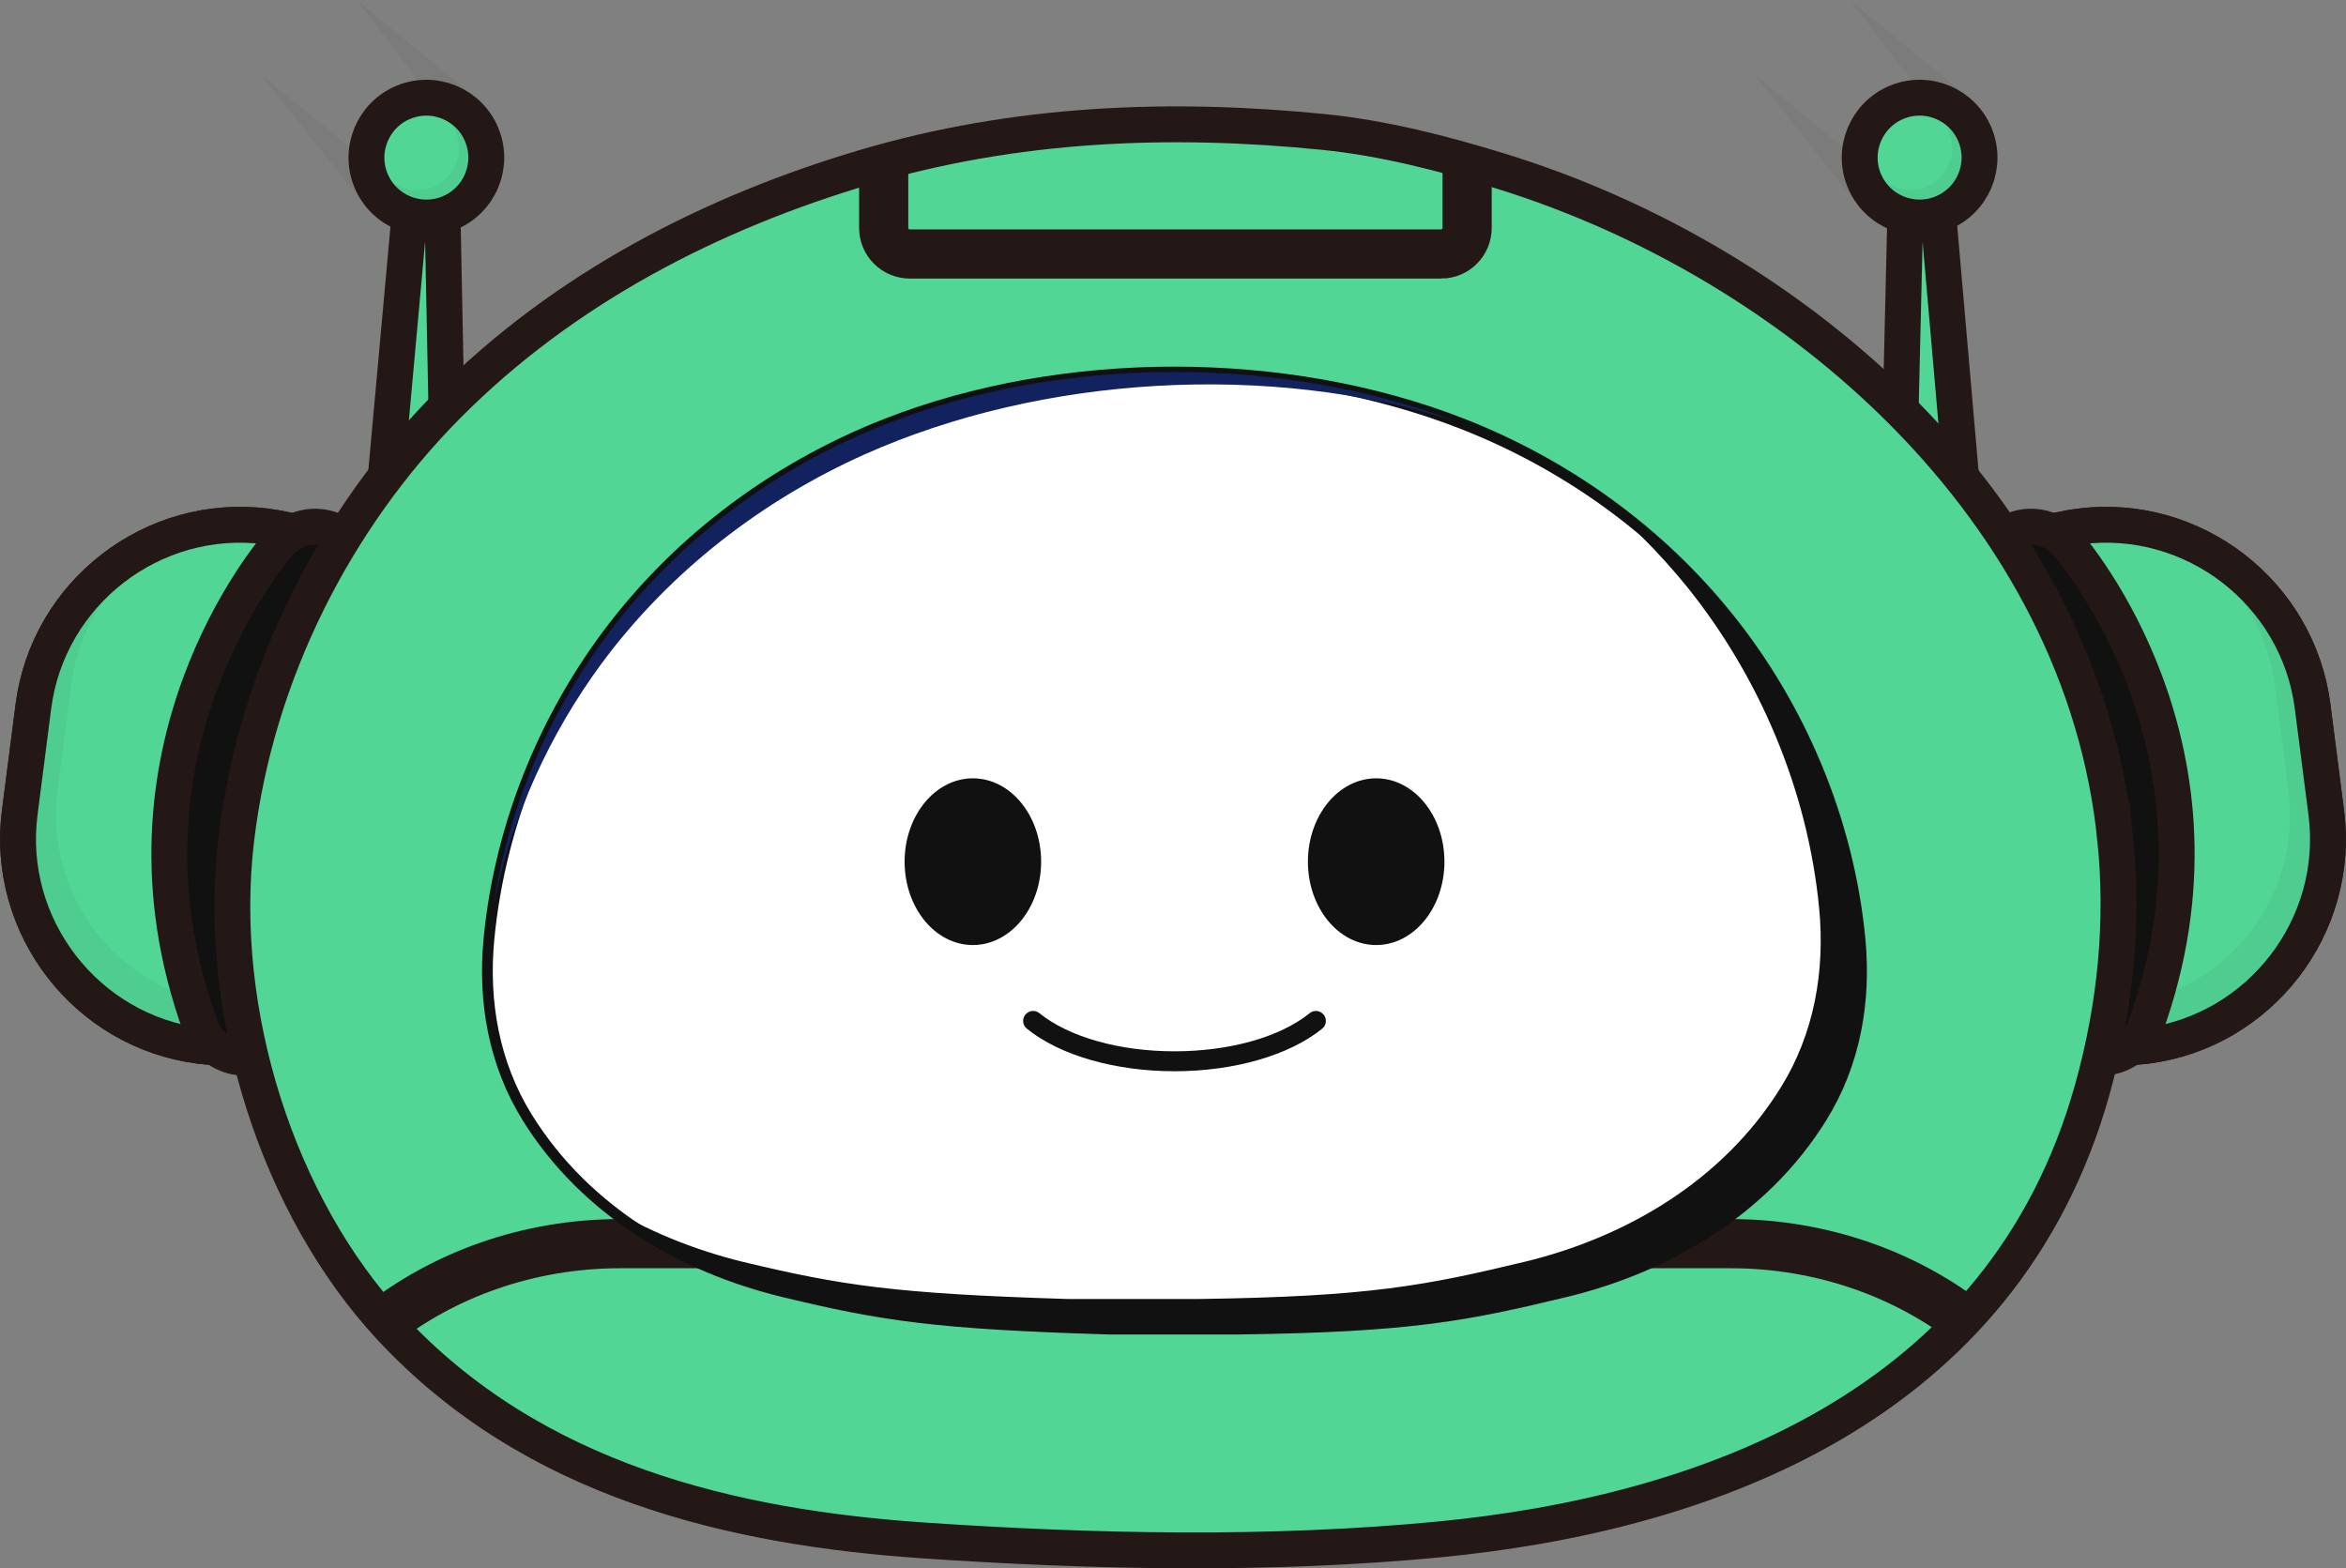
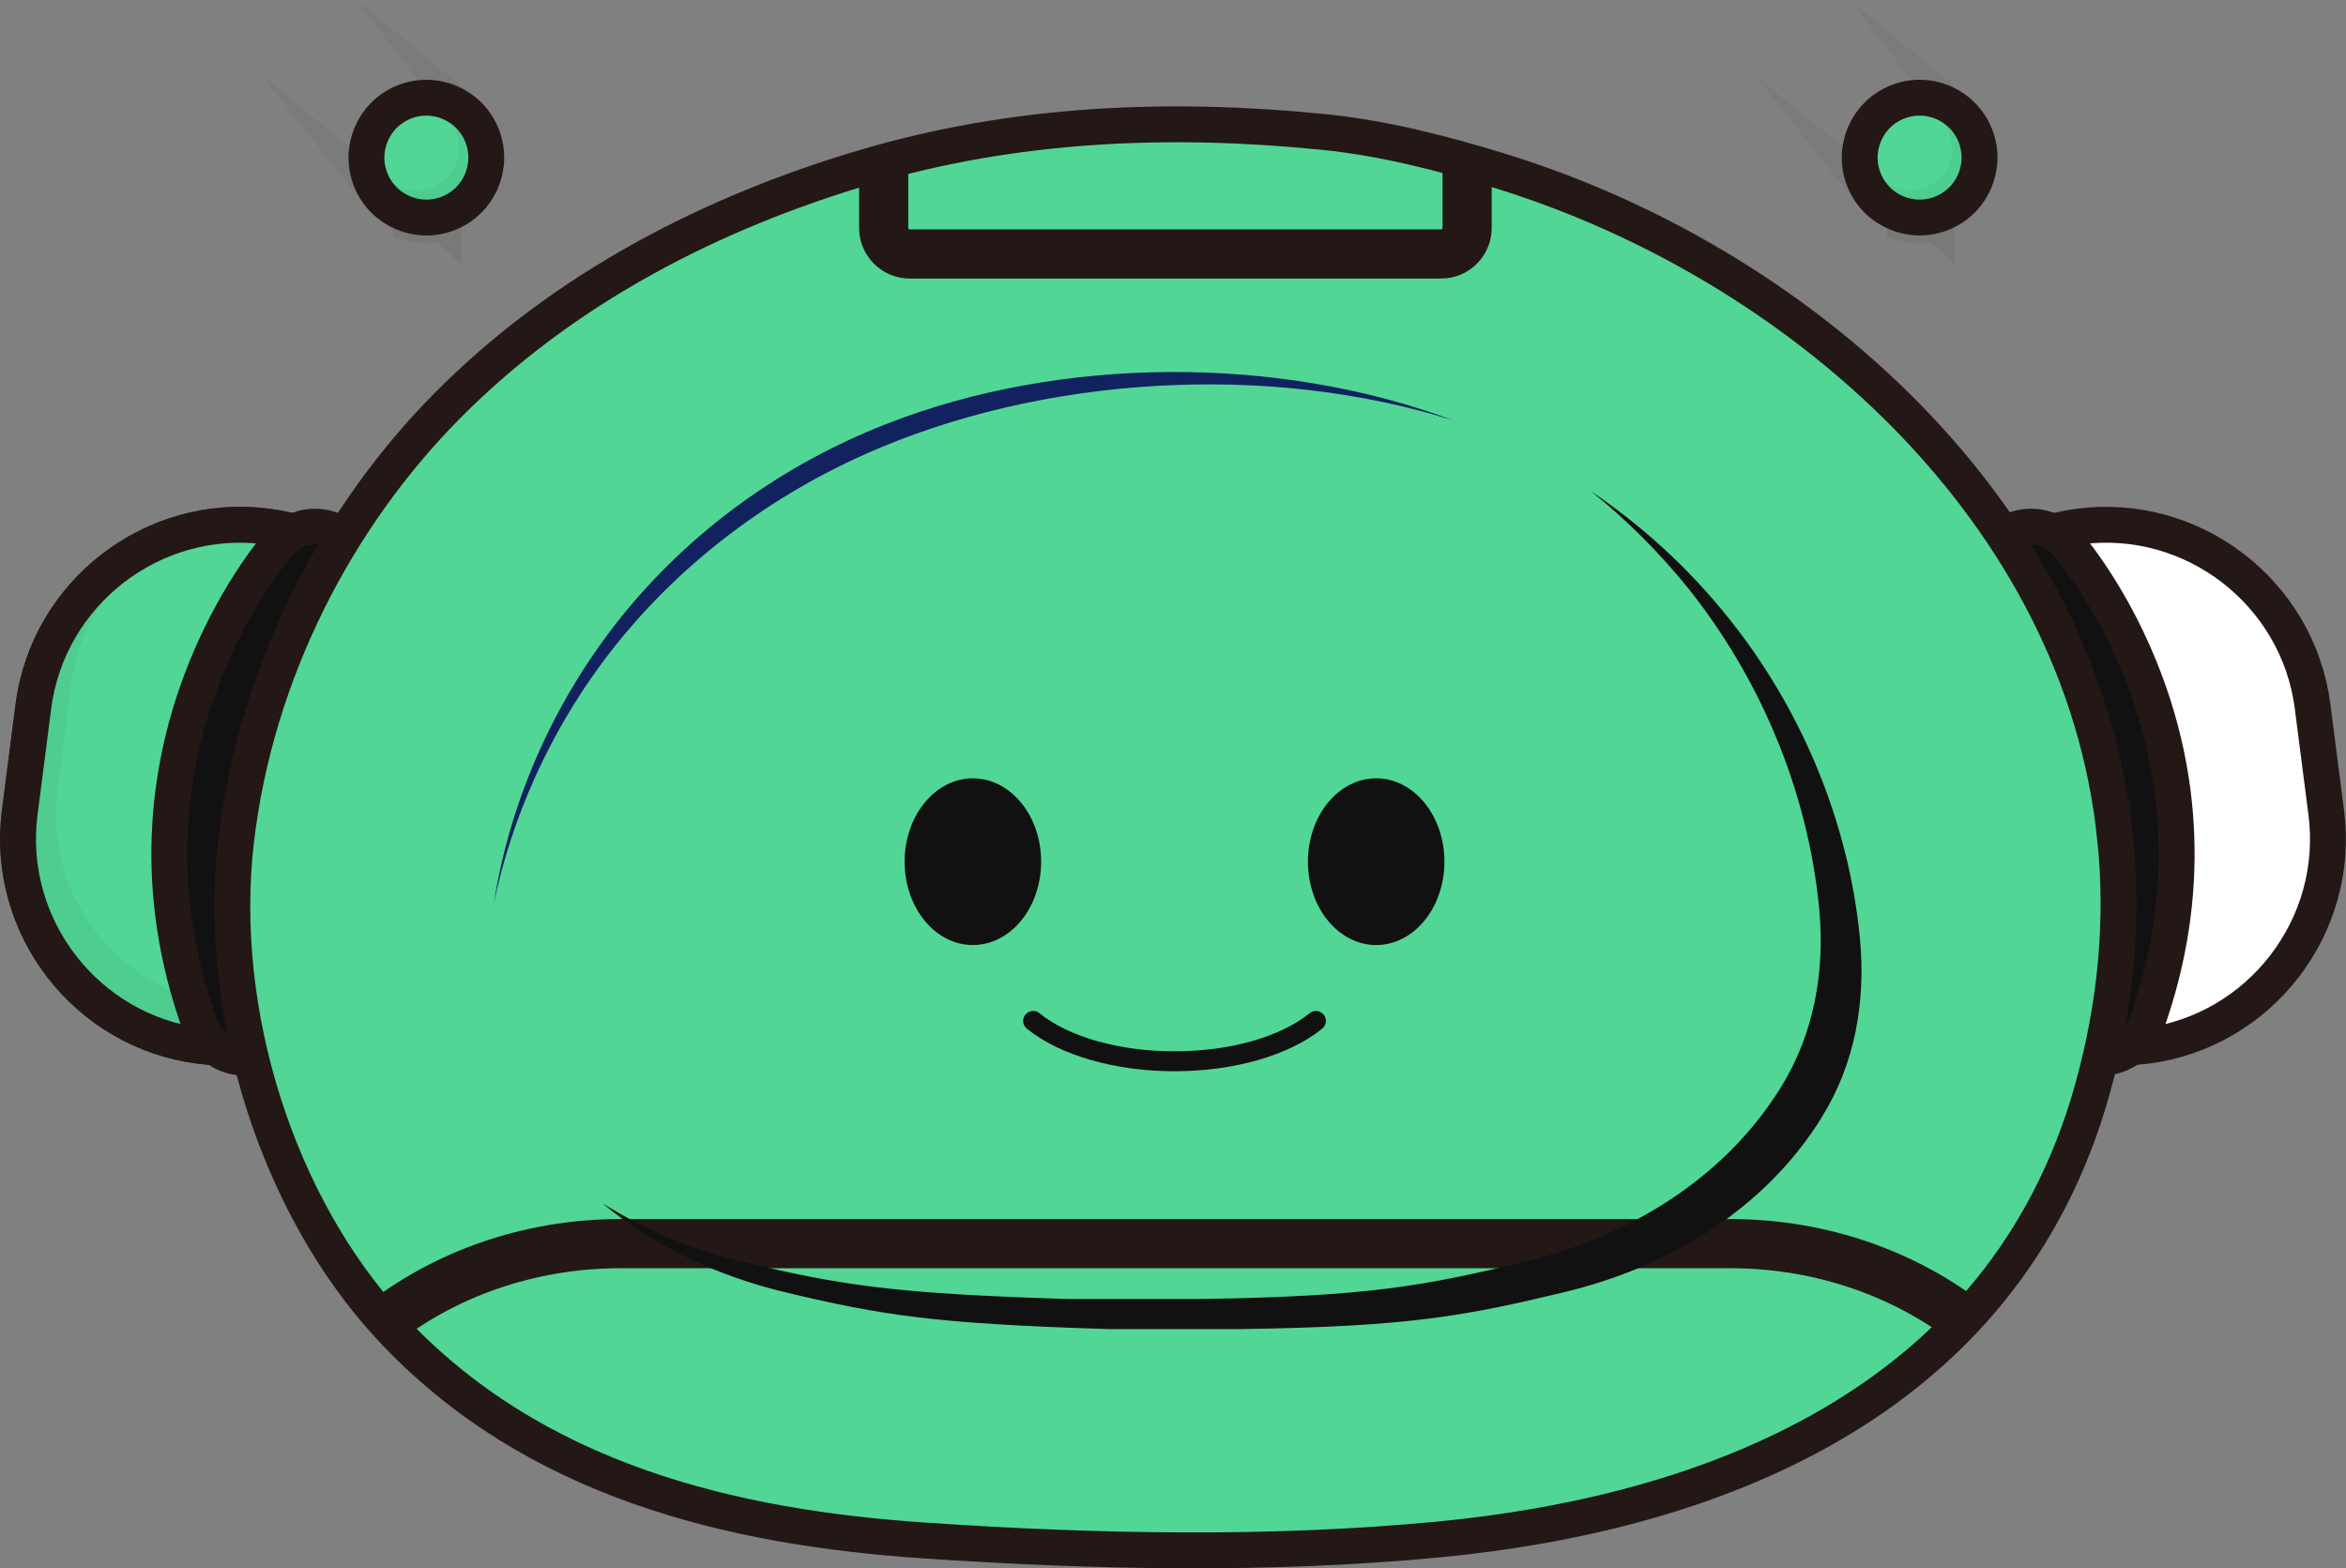
<svg xmlns="http://www.w3.org/2000/svg" id="_레이어_2" data-name="레이어 2" viewBox="0 0 654.05 437.26">
  <rect x="0" y="0" width="654.05" height="437.26" fill="#808080" stroke="none" />
  <defs>
    <style>
      .cls-1, .cls-2 {
        fill: #111;
      }

      .cls-3 {
        stroke: #111;
        stroke-width: 3px;
      }

      .cls-3, .cls-4, .cls-5, .cls-2, .cls-6, .cls-7 {
        stroke-miterlimit: 10;
      }

      .cls-3, .cls-7 {
        fill: #fff;
      }

      .cls-4 {
        fill: none;
      }

      .cls-4, .cls-5, .cls-2, .cls-6, .cls-7 {
        stroke: #231815;
        stroke-width: 10px;
      }

      .cls-8 {
        opacity: .05;
      }

      .cls-5, .cls-9 {
        fill: #51d696;
      }

      .cls-10 {
        opacity: .07;
      }

      .cls-11, .cls-6 {
        fill: #12225e;
      }

      .cls-12 {
        clip-path: url(#clippath);
      }
    </style>
    <clipPath id="clippath">
      <path class="cls-5" d="M589.73,234.15c-9.19-91.48-88.23-160.87-171.55-186.51-15.96-4.91-32.54-9.17-49.12-10.84-43.06-4.33-86.1-2.56-127.91,9.81-42.22,12.49-83.67,33.45-116.44,66.5-30.85,31.12-53.33,74.32-58.86,121-5.74,48.49,11.84,102.34,42.83,135.8,39.93,43.11,95.65,55.98,149.05,59.59,47.18,3.19,96.11,4.23,143.26-.28,74.23-7.11,157.41-36.77,182.28-125.27,6.84-24.35,8.69-47.72,6.47-69.81Z" />
    </clipPath>
  </defs>
  <g id="Isolation_Mode" data-name="Isolation Mode">
    <g>
      <g>
        <path class="cls-7" d="M55.68,291.59h0c-31.67-4.07-54.25-33.32-50.18-64.99l3.81-29.64c4.07-31.67,33.32-54.25,64.99-50.18h0c31.67,4.07,54.25,33.32,50.18,64.99l-3.81,29.64c-4.07,31.67-33.32,54.25-64.99,50.18Z" />
        <path class="cls-5" d="M55.68,291.59h0c-31.67-4.07-54.25-33.32-50.18-64.99l3.81-29.64c4.07-31.67,33.32-54.25,64.99-50.18h0c31.67,4.07,54.25,33.32,50.18,64.99l-3.81,29.64c-4.07,31.67-33.32,54.25-64.99,50.18Z" />
        <g class="cls-8">
          <path class="cls-6" d="M110.18,267.88c-12.11,16.66-32.77,26.47-54.52,23.68-31.62-4.07-54.26-33.31-50.18-64.99l3.81-29.61c1.65-12.85,7.47-24.25,15.92-32.93-5.39,7.56-9.05,16.52-10.32,26.33l-3.82,29.67c-4.07,31.62,18.5,60.92,50.18,64.99,18.7,2.4,36.62-4.53,48.93-17.14Z" />
        </g>
        <path class="cls-2" d="M66.53,294.78c-4.71-.61-8.93-3.76-10.65-8.54-27.84-76.93,20.05-132.64,22.11-134.97,4.78-5.43,13.05-5.95,18.48-1.18,5.42,4.77,5.96,13.02,1.21,18.45-1.7,1.97-39.59,46.83-17.18,108.8,2.46,6.8-1.05,14.3-7.85,16.76-2.03.73-4.12.94-6.11.68Z" />
        <path class="cls-7" d="M598.37,291.59h0c31.67-4.07,54.25-33.32,50.18-64.99l-3.81-29.64c-4.07-31.67-33.32-54.25-64.99-50.18h0c-31.67,4.07-54.25,33.32-50.18,64.99l3.81,29.64c4.07,31.67,33.32,54.25,64.99,50.18Z" />
-         <path class="cls-5" d="M598.37,291.59h0c31.67-4.07,54.25-33.32,50.18-64.99l-3.81-29.64c-4.07-31.67-33.32-54.25-64.99-50.18h0c-31.67,4.07-54.25,33.32-50.18,64.99l3.81,29.64c4.07,31.67,33.32,54.25,64.99,50.18Z" />
        <g class="cls-8">
-           <path class="cls-6" d="M543.87,267.88c12.11,16.66,32.77,26.47,54.52,23.68,31.62-4.07,54.26-33.31,50.18-64.99l-3.81-29.61c-1.65-12.85-7.47-24.25-15.92-32.93,5.39,7.56,9.05,16.52,10.32,26.33l3.82,29.67c4.07,31.62-18.5,60.92-50.18,64.99-18.7,2.4-36.62-4.53-48.93-17.14Z" />
+           <path class="cls-6" d="M543.87,267.88c12.11,16.66,32.77,26.47,54.52,23.68,31.62-4.07,54.26-33.31,50.18-64.99l-3.81-29.61l3.82,29.67c4.07,31.62-18.5,60.92-50.18,64.99-18.7,2.4-36.62-4.53-48.93-17.14Z" />
        </g>
        <path class="cls-2" d="M587.52,294.78c4.71-.61,8.93-3.76,10.65-8.54,27.84-76.93-20.05-132.64-22.11-134.97-4.78-5.43-13.05-5.95-18.48-1.18-5.42,4.77-5.96,13.02-1.21,18.45,1.7,1.97,39.59,46.83,17.18,108.8-2.46,6.8,1.05,14.3,7.85,16.76,2.03.73,4.12.94,6.11.68Z" />
      </g>
      <g>
        <g>
-           <polygon class="cls-5" points="125.38 160.2 123.17 49.51 115.12 49.51 105.07 160.2 125.38 160.2" />
          <g class="cls-10">
            <path class="cls-6" d="M123.47,62.18c-1.48.45-3.04.67-4.6.67-1.41,0-2.75-.15-4.08-.52l.37-14.47h8.02l.3,14.33Z" />
          </g>
          <circle class="cls-5" cx="118.87" cy="43.94" r="16.7" transform="translate(-7.77 48.84) rotate(-22.5)" />
          <g class="cls-8">
            <path class="cls-6" d="M135.56,43.98c0,9.2-7.5,16.7-16.7,16.7-5.34,0-10.09-2.52-13.21-6.46,2.89,2.37,6.61,3.79,10.61,3.79,9.2,0,16.7-7.42,16.7-16.7,0-3.86-1.34-7.42-3.49-10.24,3.71,3.04,6.09,7.72,6.09,12.92Z" />
          </g>
        </g>
        <g>
-           <polygon class="cls-5" points="549.11 160.2 539.47 49.51 531.43 49.51 528.81 160.2 549.11 160.2" />
          <g class="cls-10">
            <path class="cls-6" d="M539.77,62.18c-1.48.45-3.04.67-4.6.67-1.41,0-2.75-.15-4.08-.52l.37-14.47h8.02l.3,14.33Z" />
          </g>
          <circle class="cls-5" cx="535.18" cy="43.94" r="16.7" transform="translate(23.92 208.15) rotate(-22.5)" />
          <g class="cls-8">
            <path class="cls-6" d="M551.87,43.98c0,9.2-7.5,16.7-16.7,16.7-5.34,0-10.09-2.52-13.21-6.46,2.89,2.37,6.61,3.79,10.61,3.79,9.2,0,16.7-7.42,16.7-16.7,0-3.86-1.34-7.42-3.49-10.24,3.71,3.04,6.09,7.72,6.09,12.92Z" />
          </g>
        </g>
      </g>
      <g>
        <path class="cls-9" d="M589.73,234.15c-9.19-91.48-88.23-160.87-171.55-186.51-15.96-4.91-32.54-9.17-49.12-10.84-43.06-4.33-86.1-2.56-127.91,9.81-42.22,12.49-83.67,33.45-116.44,66.5-30.85,31.12-53.33,74.32-58.86,121-5.74,48.49,11.84,102.34,42.83,135.8,39.93,43.11,95.65,55.98,149.05,59.59,47.18,3.19,96.11,4.23,143.26-.28,74.23-7.11,157.41-36.77,182.28-125.27,6.84-24.35,8.69-47.72,6.47-69.81Z" />
        <g class="cls-12">
          <path class="cls-2" d="M601.4,543.19H53.99l16.12-116.53c6.45-46.62,50.66-81.78,102.84-81.78h309.47c52.18,0,96.4,35.16,102.85,81.78l16.12,116.53ZM58.25,539.48h538.88l-15.54-112.31c-6.2-44.8-48.83-78.58-99.17-78.58H172.96c-50.34,0-92.97,33.78-99.17,78.58l-15.54,112.31Z" />
          <path class="cls-2" d="M401.76,72.66h-148.13c-5.03,0-9.12-4.09-9.12-9.12V12.24c0-5.03,4.09-9.12,9.12-9.12h148.13c5.03,0,9.12,4.09,9.12,9.12v51.31c0,5.03-4.09,9.12-9.12,9.12ZM253.63,6.83c-2.98,0-5.41,2.42-5.41,5.41v51.31c0,2.98,2.42,5.4,5.41,5.4h148.13c2.98,0,5.41-2.42,5.41-5.4V12.24c0-2.98-2.43-5.41-5.41-5.41h-148.13Z" />
        </g>
        <path class="cls-4" d="M589.73,234.15c-9.19-91.48-88.23-160.87-171.55-186.51-15.96-4.91-32.54-9.17-49.12-10.84-43.06-4.33-86.1-2.56-127.91,9.81-42.22,12.49-83.67,33.45-116.44,66.5-30.85,31.12-53.33,74.32-58.86,121-5.74,48.49,11.84,102.34,42.83,135.8,39.93,43.11,95.65,55.98,149.05,59.59,47.18,3.19,96.11,4.23,143.26-.28,74.23-7.11,157.41-36.77,182.28-125.27,6.84-24.35,8.69-47.72,6.47-69.81Z" />
      </g>
      <g>
-         <path class="cls-3" d="M346.02,370.55c47.21-.66,62.68-3.68,90.52-10.42,27.85-6.74,55.07-22.35,71.35-48.59,9.26-14.92,12.34-32.25,10.66-49.78-3.18-33.19-16.73-64.71-36.64-89.51-19.9-24.8-45.94-42.99-74.01-54.02-49.24-19.34-111.66-19.35-160.93,0-28.07,11.02-54.1,29.22-74.01,54.02-19.9,24.8-33.46,56.32-36.64,89.51-1.68,17.54,1.4,34.86,10.66,49.78,16.28,26.24,43.51,41.85,71.35,48.59,27.85,6.74,42.73,8.95,90.52,10.42h37.13Z" />
        <path class="cls-1" d="M507.88,311.54c-16.27,26.28-43.49,41.86-71.34,48.62-27.85,6.68-43.29,9.72-90.5,10.39h-37.15c-47.77-1.48-62.66-3.71-90.5-10.39-17.99-4.38-35.77-12.4-50.46-24.72,12.06,7.65,25.5,12.99,39.01,16.33,27.85,6.68,42.74,8.91,90.57,10.39h37.08c47.22-.67,62.72-3.71,90.57-10.39,27.85-6.75,55.07-22.34,71.34-48.62,9.24-14.92,12.34-32.21,10.68-49.81-3.17-33.18-16.75-64.65-36.67-89.52-8.13-10.02-17.16-19-26.95-26.87,14.27,9.65,27.23,21.45,38.32,35.33,19.92,24.79,33.5,56.26,36.67,89.44,1.65,17.59-1.38,34.89-10.68,49.81Z" />
        <path class="cls-11" d="M405.38,117.29c-51.28-16.33-114.97-12.69-164.39,9.43-28.19,12.62-54.04,32.29-73.27,58.27-14.34,19.45-24.95,42.46-30.05,66.88,4.62-29.54,17.44-57.23,35.29-79.57,19.92-24.87,45.97-43.05,74.03-54.04,48.46-19.08,109.53-19.37,158.4-.97Z" />
      </g>
      <g>
        <path class="cls-1" d="M271.23,217c-10.51,0-19.03,10.4-19.03,23.24s8.52,23.24,19.03,23.24,19.03-10.4,19.03-23.24-8.52-23.24-19.03-23.24Z" />
        <path class="cls-1" d="M383.67,217c-10.51,0-19.03,10.4-19.03,23.24s8.52,23.24,19.03,23.24,19.03-10.4,19.03-23.24-8.52-23.24-19.03-23.24Z" />
      </g>
      <path class="cls-1" d="M327.45,298.67c-16.61,0-32-4.44-41.17-11.87-1.2-.97-1.38-2.72-.41-3.91.97-1.2,2.73-1.38,3.91-.41,8.22,6.65,22.3,10.63,37.67,10.63s29.45-3.97,37.67-10.63c1.19-.97,2.94-.79,3.91.41.97,1.19.78,2.95-.41,3.91-9.17,7.43-24.57,11.87-41.17,11.87Z" />
    </g>
  </g>
</svg>